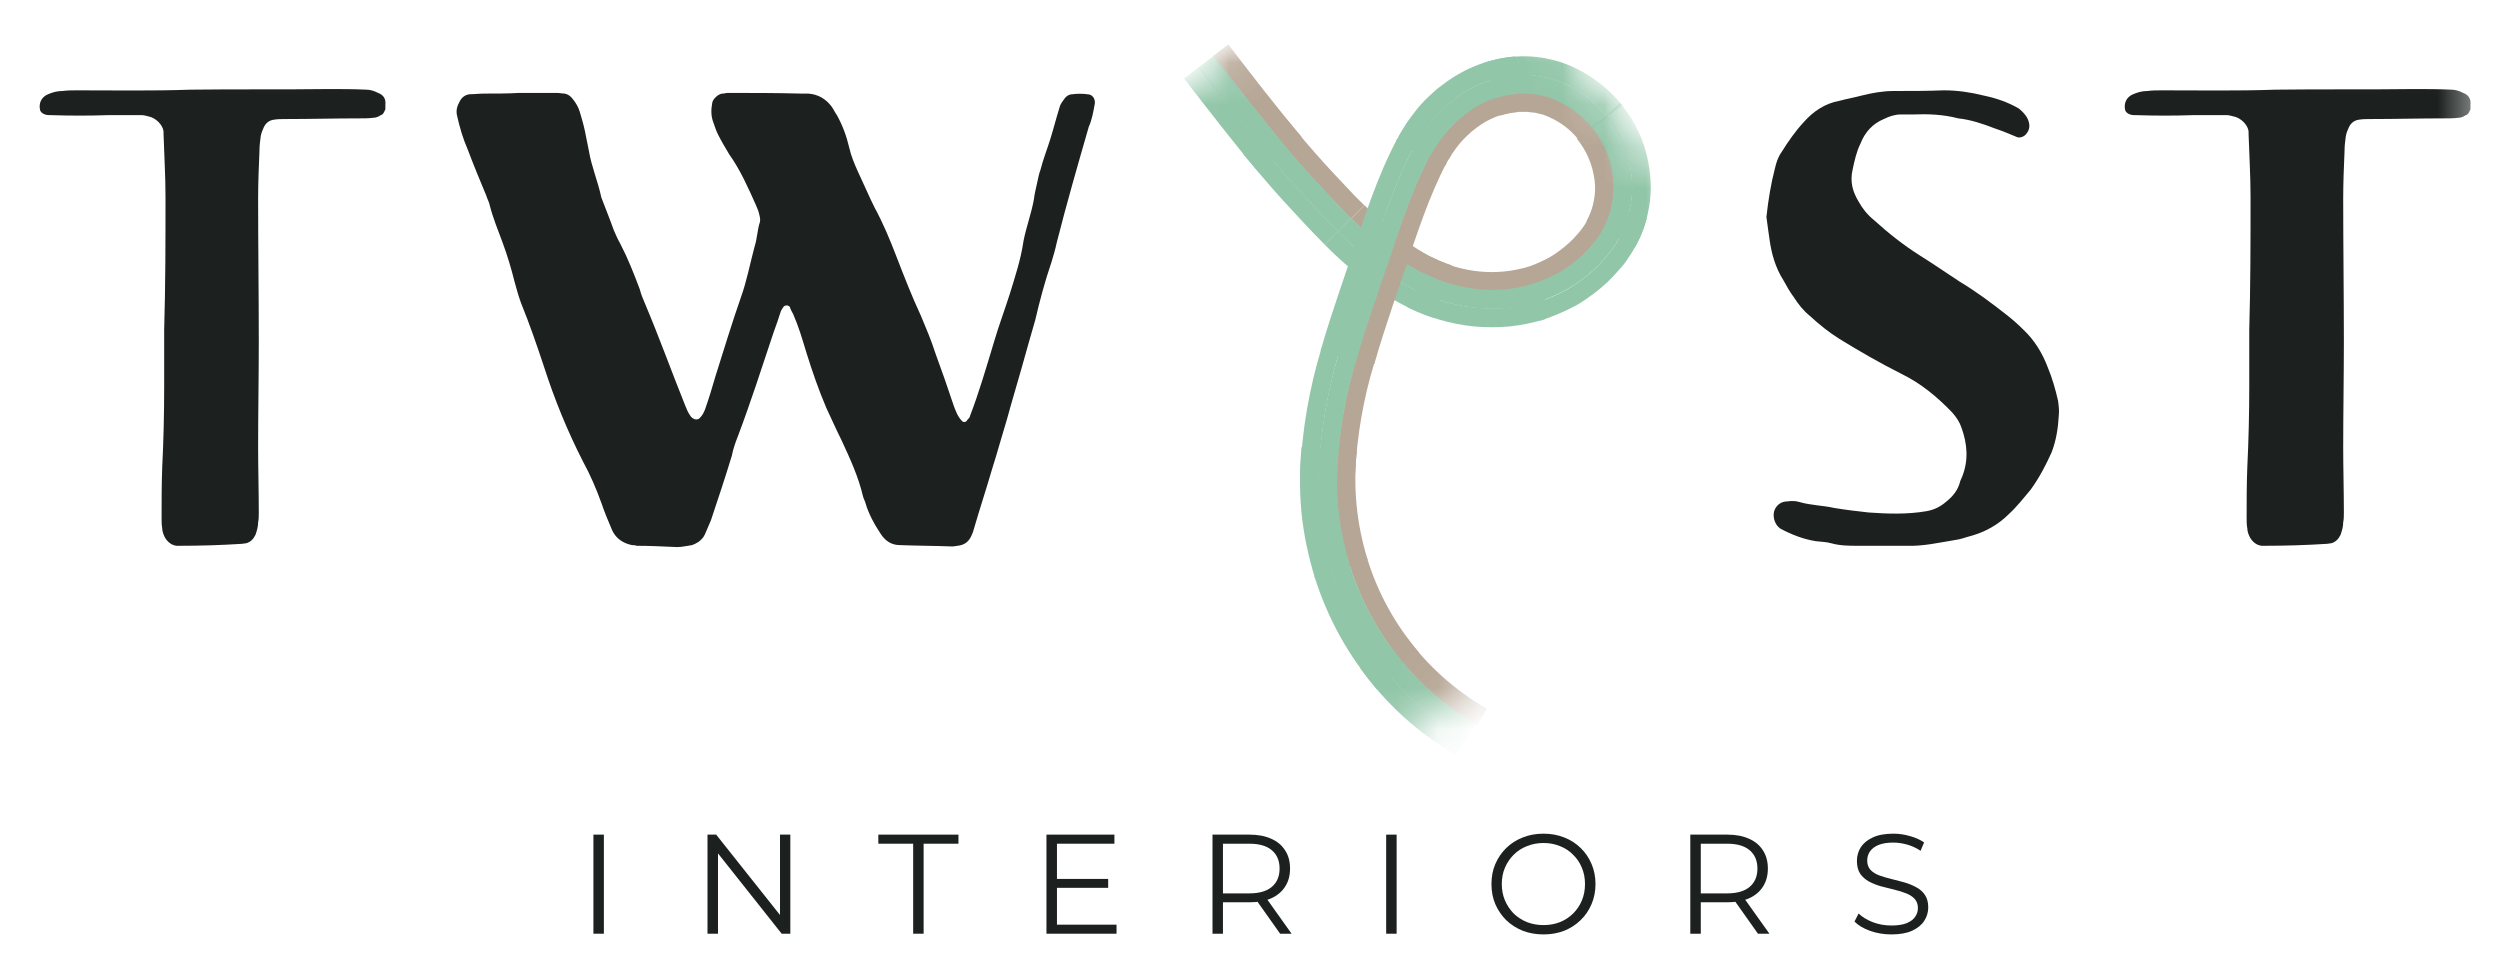
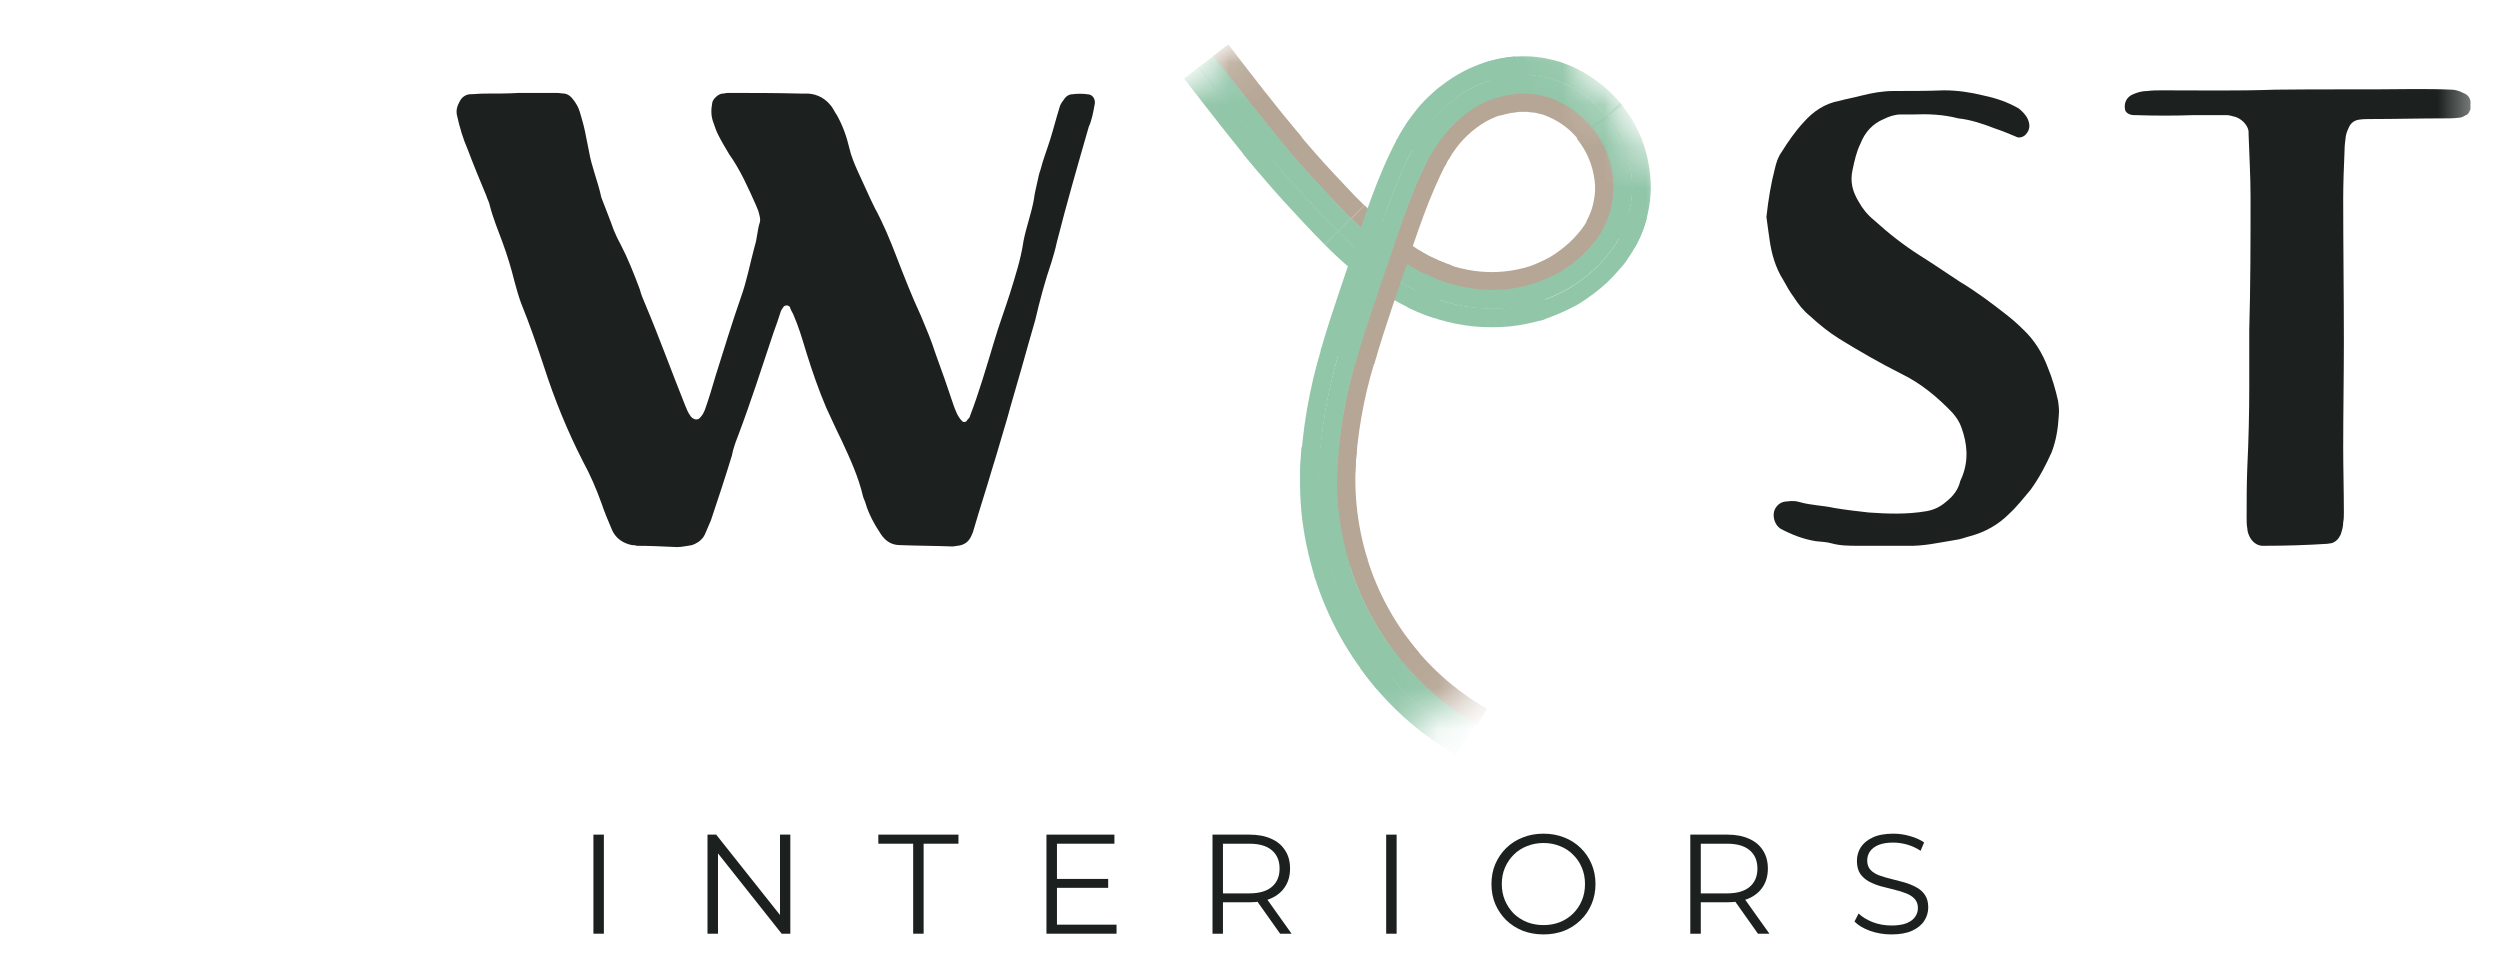
<svg xmlns="http://www.w3.org/2000/svg" width="60" height="23" viewBox="0 0 60 23" fill="none">
  <g id="TWYST 1" clip-path="url(#clip0_7531_41658)">
    <g id="Clip path group">
      <mask id="mask0_7531_41658" style="mask-type:luminance" maskUnits="userSpaceOnUse" x="0" y="0" width="60" height="23">
        <g id="clip0_7419_45321">
          <path id="Vector" d="M59.5 0H0V23H59.5V0Z" fill="white" />
        </g>
      </mask>
      <g mask="url(#mask0_7531_41658)">
        <g id="Group">
-           <path id="Vector_2" d="M3.94 7.916C3.972 6.851 3.972 5.786 3.972 4.721C3.972 4.22 3.94 3.718 3.925 3.217C3.925 3.202 3.925 3.17 3.925 3.155C3.909 2.998 3.737 2.826 3.564 2.794C3.502 2.779 3.455 2.763 3.392 2.763C3.126 2.763 2.86 2.763 2.609 2.763C2.139 2.779 1.685 2.779 1.215 2.763C1.153 2.763 1.106 2.763 1.043 2.732C1.012 2.716 0.98 2.685 0.965 2.654C0.918 2.481 0.996 2.325 1.153 2.262C1.262 2.215 1.372 2.184 1.497 2.184C1.622 2.168 1.732 2.168 1.857 2.168C2.766 2.168 3.674 2.184 4.567 2.152C5.679 2.137 6.775 2.152 7.887 2.137C8.184 2.137 8.482 2.137 8.795 2.152C8.889 2.152 8.983 2.184 9.077 2.231C9.202 2.278 9.265 2.372 9.249 2.513C9.249 2.544 9.249 2.591 9.249 2.622C9.218 2.685 9.202 2.747 9.14 2.763C9.093 2.794 9.03 2.826 8.967 2.826C8.858 2.841 8.732 2.841 8.607 2.841C8.028 2.841 7.448 2.857 6.869 2.857C6.759 2.857 6.665 2.857 6.571 2.873C6.462 2.888 6.383 2.951 6.336 3.045C6.305 3.108 6.274 3.186 6.258 3.264C6.242 3.39 6.227 3.499 6.227 3.624C6.211 4 6.195 4.392 6.195 4.768C6.195 5.911 6.211 7.054 6.211 8.197C6.211 9.043 6.195 9.889 6.195 10.734C6.195 11.251 6.211 11.784 6.211 12.3C6.211 12.379 6.211 12.457 6.195 12.535C6.195 12.645 6.164 12.739 6.133 12.833C6.086 12.927 6.023 13.005 5.914 13.037C5.882 13.037 5.835 13.052 5.804 13.052C5.303 13.084 4.802 13.099 4.3 13.099C4.285 13.099 4.253 13.099 4.238 13.099C4.113 13.084 4.019 13.005 3.956 12.896C3.925 12.833 3.893 12.755 3.893 12.676C3.878 12.598 3.878 12.504 3.878 12.426C3.878 12.034 3.878 11.627 3.893 11.22C3.925 10.578 3.94 9.936 3.94 9.294C3.94 8.839 3.94 8.37 3.94 7.916Z" fill="#1C2120" />
          <path id="Vector_3" d="M12.458 2.23C12.771 2.23 13.069 2.23 13.366 2.23C13.429 2.23 13.492 2.246 13.554 2.246C13.633 2.262 13.695 2.309 13.742 2.371C13.82 2.465 13.883 2.575 13.915 2.685C13.961 2.841 14.008 2.998 14.04 3.154C14.071 3.311 14.102 3.468 14.134 3.624C14.196 4 14.353 4.36 14.431 4.736C14.525 4.987 14.635 5.253 14.729 5.519C14.776 5.629 14.823 5.738 14.886 5.848C15.073 6.208 15.214 6.568 15.355 6.944C15.387 7.07 15.434 7.179 15.481 7.289C15.825 8.103 16.123 8.933 16.451 9.748C16.483 9.826 16.514 9.904 16.561 9.967C16.577 9.998 16.608 10.03 16.64 10.045C16.671 10.076 16.765 10.076 16.796 10.03C16.859 9.967 16.89 9.904 16.921 9.826C17.015 9.56 17.094 9.293 17.172 9.027C17.375 8.385 17.564 7.759 17.783 7.132C17.924 6.741 18.002 6.318 18.112 5.911C18.174 5.723 18.174 5.519 18.237 5.331C18.253 5.269 18.237 5.206 18.221 5.143C18.206 5.065 18.174 5.002 18.143 4.924C17.955 4.501 17.767 4.078 17.501 3.703C17.407 3.546 17.313 3.389 17.235 3.233C17.188 3.139 17.156 3.045 17.125 2.951C17.062 2.794 17.062 2.638 17.094 2.465C17.109 2.371 17.25 2.246 17.344 2.246C17.391 2.246 17.422 2.23 17.47 2.23C18.049 2.23 18.628 2.23 19.224 2.246C19.27 2.246 19.333 2.246 19.396 2.246C19.631 2.262 19.819 2.371 19.96 2.559C20.006 2.622 20.038 2.7 20.085 2.763C20.226 3.014 20.32 3.28 20.382 3.546C20.429 3.75 20.508 3.937 20.586 4.11C20.727 4.407 20.852 4.705 20.993 4.987C21.197 5.363 21.353 5.738 21.51 6.146C21.698 6.631 21.886 7.117 22.105 7.586C22.23 7.884 22.356 8.182 22.45 8.479C22.606 8.902 22.747 9.309 22.888 9.732C22.935 9.857 22.982 9.998 23.092 10.108C23.123 10.139 23.186 10.139 23.217 10.076C23.248 10.045 23.28 10.014 23.28 9.983C23.389 9.701 23.483 9.419 23.577 9.121C23.671 8.824 23.765 8.51 23.859 8.197C23.969 7.821 24.11 7.445 24.235 7.054C24.36 6.647 24.501 6.224 24.564 5.785C24.627 5.457 24.752 5.128 24.814 4.783C24.83 4.627 24.877 4.47 24.908 4.313C24.924 4.235 24.94 4.157 24.971 4.078C25.034 3.828 25.128 3.593 25.206 3.342C25.284 3.092 25.347 2.841 25.425 2.591C25.441 2.512 25.488 2.45 25.535 2.387C25.582 2.309 25.66 2.262 25.738 2.262C25.864 2.246 25.973 2.246 26.099 2.262C26.224 2.262 26.302 2.387 26.271 2.512C26.239 2.685 26.208 2.873 26.13 3.045C25.864 3.969 25.597 4.893 25.363 5.817C25.331 5.973 25.284 6.13 25.237 6.287C25.081 6.741 24.955 7.211 24.846 7.68C24.736 8.056 24.627 8.448 24.517 8.839C24.407 9.231 24.282 9.638 24.172 10.045C24.047 10.452 23.937 10.86 23.812 11.251C23.671 11.736 23.515 12.206 23.374 12.692C23.358 12.755 23.342 12.802 23.311 12.864C23.248 13.005 23.139 13.083 22.982 13.099C22.951 13.099 22.904 13.115 22.857 13.115C22.434 13.099 22.027 13.099 21.604 13.083C21.4 13.083 21.259 12.989 21.15 12.833C20.993 12.598 20.852 12.347 20.774 12.081C20.758 12.018 20.727 11.971 20.711 11.909C20.602 11.439 20.398 11.001 20.195 10.562C20.069 10.311 19.96 10.061 19.834 9.795C19.646 9.356 19.49 8.902 19.349 8.448C19.255 8.135 19.161 7.821 19.036 7.539C19.004 7.477 18.973 7.43 18.957 7.367C18.926 7.336 18.895 7.32 18.848 7.336C18.832 7.336 18.816 7.352 18.801 7.367C18.785 7.399 18.754 7.43 18.738 7.477C18.691 7.633 18.628 7.806 18.566 7.978C18.284 8.824 18.018 9.654 17.704 10.484C17.642 10.64 17.595 10.781 17.564 10.938C17.407 11.455 17.235 11.971 17.062 12.488C17.015 12.598 16.968 12.707 16.921 12.817C16.89 12.895 16.827 12.958 16.765 13.005C16.718 13.036 16.655 13.068 16.608 13.083C16.483 13.099 16.373 13.13 16.248 13.13C15.919 13.115 15.606 13.099 15.277 13.099C15.246 13.083 15.199 13.083 15.167 13.083C14.948 13.036 14.791 12.927 14.697 12.739C14.604 12.52 14.51 12.3 14.431 12.065C14.306 11.721 14.165 11.392 13.993 11.079C13.617 10.343 13.304 9.575 13.053 8.792C12.881 8.276 12.709 7.774 12.505 7.273C12.442 7.101 12.395 6.929 12.348 6.756C12.27 6.443 12.176 6.13 12.066 5.832C11.957 5.535 11.832 5.237 11.753 4.924C11.738 4.846 11.691 4.768 11.675 4.705C11.518 4.329 11.362 3.953 11.221 3.577C11.111 3.327 11.033 3.06 10.97 2.779C10.939 2.653 10.97 2.544 11.033 2.434C11.08 2.34 11.158 2.277 11.268 2.262C11.377 2.262 11.503 2.246 11.628 2.246C11.91 2.246 12.192 2.246 12.458 2.23Z" fill="#1C2120" />
          <path id="Vector_4" d="M42.394 5.206C42.441 4.783 42.503 4.407 42.597 4.047C42.629 3.906 42.675 3.765 42.754 3.656C42.91 3.405 43.083 3.155 43.286 2.935C43.521 2.669 43.803 2.481 44.148 2.419C44.32 2.372 44.508 2.34 44.68 2.293C44.931 2.231 45.181 2.184 45.447 2.184C45.855 2.184 46.246 2.184 46.653 2.168C46.982 2.168 47.295 2.215 47.609 2.293C47.906 2.356 48.188 2.45 48.454 2.606C48.548 2.685 48.627 2.763 48.673 2.873C48.721 2.998 48.721 3.108 48.627 3.217C48.58 3.28 48.486 3.311 48.423 3.296C48.235 3.217 48.047 3.139 47.859 3.076C47.577 2.967 47.295 2.873 46.998 2.841C46.638 2.747 46.277 2.732 45.917 2.747C45.823 2.747 45.714 2.747 45.62 2.747C45.479 2.747 45.338 2.794 45.212 2.857C44.946 2.967 44.758 3.17 44.649 3.452C44.555 3.64 44.508 3.859 44.461 4.079C44.398 4.36 44.461 4.595 44.602 4.83C44.696 5.003 44.821 5.159 44.978 5.284C45.322 5.598 45.682 5.88 46.074 6.13C46.403 6.334 46.716 6.553 47.029 6.757C47.421 6.991 47.797 7.273 48.157 7.555C48.298 7.665 48.439 7.79 48.564 7.915C48.83 8.166 49.018 8.479 49.143 8.808C49.253 9.074 49.331 9.341 49.394 9.622C49.41 9.748 49.425 9.857 49.41 9.983C49.394 10.28 49.347 10.578 49.237 10.86C49.096 11.173 48.94 11.47 48.736 11.752C48.564 11.956 48.407 12.159 48.219 12.332C47.953 12.598 47.64 12.77 47.295 12.864C47.17 12.896 47.06 12.943 46.935 12.958C46.544 13.021 46.152 13.115 45.745 13.099C45.369 13.099 44.978 13.099 44.602 13.099C44.383 13.099 44.163 13.099 43.944 13.037C43.834 13.005 43.709 13.005 43.584 12.989C43.286 12.943 43.004 12.833 42.738 12.692C42.566 12.582 42.535 12.348 42.597 12.222C42.66 12.097 42.769 12.034 42.895 12.034C42.989 12.019 43.098 12.019 43.192 12.05C43.459 12.128 43.74 12.128 44.022 12.191C44.304 12.238 44.57 12.269 44.852 12.3C45.306 12.332 45.776 12.348 46.23 12.269C46.418 12.238 46.575 12.159 46.716 12.034C46.873 11.909 46.998 11.752 47.045 11.549C47.06 11.517 47.076 11.47 47.092 11.439C47.248 11.048 47.217 10.656 47.076 10.265C47.029 10.124 46.951 10.014 46.857 9.904C46.497 9.529 46.105 9.2 45.62 8.965C45.119 8.714 44.633 8.432 44.148 8.135C43.897 7.978 43.662 7.79 43.443 7.587C43.286 7.461 43.161 7.305 43.051 7.132C42.957 7.007 42.879 6.866 42.801 6.725C42.613 6.428 42.519 6.099 42.472 5.77C42.441 5.582 42.425 5.41 42.394 5.206Z" fill="#1C2120" />
          <path id="Vector_5" d="M53.982 7.916C54.013 6.851 54.013 5.786 54.013 4.721C54.013 4.22 53.982 3.718 53.966 3.217C53.966 3.202 53.966 3.17 53.966 3.155C53.951 2.998 53.778 2.826 53.606 2.794C53.544 2.779 53.497 2.763 53.434 2.763C53.168 2.763 52.901 2.763 52.651 2.763C52.181 2.779 51.727 2.779 51.257 2.763C51.194 2.763 51.147 2.763 51.085 2.732C51.053 2.716 51.022 2.685 51.007 2.654C50.96 2.481 51.038 2.325 51.194 2.262C51.304 2.215 51.414 2.184 51.539 2.184C51.664 2.168 51.774 2.168 51.899 2.168C52.807 2.168 53.716 2.184 54.608 2.152C55.72 2.137 56.817 2.152 57.929 2.137C58.226 2.137 58.524 2.137 58.837 2.152C58.931 2.152 59.025 2.184 59.119 2.231C59.244 2.278 59.307 2.372 59.291 2.513C59.291 2.544 59.291 2.591 59.291 2.622C59.26 2.685 59.244 2.747 59.181 2.763C59.134 2.794 59.072 2.826 59.009 2.826C58.9 2.841 58.774 2.841 58.649 2.841C58.07 2.841 57.49 2.857 56.911 2.857C56.801 2.857 56.707 2.857 56.613 2.873C56.503 2.888 56.425 2.951 56.378 3.045C56.347 3.108 56.315 3.186 56.3 3.264C56.284 3.39 56.269 3.499 56.269 3.624C56.253 4 56.237 4.392 56.237 4.768C56.237 5.911 56.253 7.054 56.253 8.197C56.253 9.043 56.237 9.889 56.237 10.734C56.237 11.251 56.253 11.784 56.253 12.3C56.253 12.379 56.253 12.457 56.237 12.535C56.237 12.645 56.206 12.739 56.175 12.833C56.128 12.927 56.065 13.005 55.955 13.037C55.924 13.037 55.877 13.052 55.846 13.052C55.345 13.084 54.843 13.099 54.342 13.099C54.327 13.099 54.295 13.099 54.28 13.099C54.154 13.084 54.06 13.005 53.998 12.896C53.966 12.833 53.935 12.755 53.935 12.676C53.919 12.598 53.919 12.504 53.919 12.426C53.919 12.034 53.919 11.627 53.935 11.22C53.966 10.578 53.982 9.936 53.982 9.294C53.982 8.839 53.982 8.37 53.982 7.916Z" fill="#1C2120" />
          <g id="Mask group">
            <mask id="mask1_7531_41658" style="mask-type:luminance" maskUnits="userSpaceOnUse" x="22" y="-3" width="23" height="22">
              <g id="Group_2">
                <path id="Vector_6" d="M34.684 -3L22.5 6.402L32.131 18.883L44.315 9.481L34.684 -3Z" fill="white" />
              </g>
            </mask>
            <g mask="url(#mask1_7531_41658)">
              <g id="Group_3">
                <g id="Mask group_2">
                  <mask id="mask2_7531_41658" style="mask-type:luminance" maskUnits="userSpaceOnUse" x="22" y="-3" width="31" height="34">
                    <g id="Group_4">
                      <path id="Vector_7" d="M34.688 -3L22.207 6.631L40.323 30.109L52.804 20.478L34.688 -3Z" fill="white" />
                    </g>
                  </mask>
                  <g mask="url(#mask2_7531_41658)">
                    <g id="Group_5">
                      <path id="Vector_8" d="M30.893 3.581C30.283 2.856 29.703 2.101 29.118 1.341L29.478 1.066C30.063 1.826 30.638 2.576 31.243 3.291L30.893 3.581Z" fill="#B6A695" />
                    </g>
                  </g>
                </g>
                <g id="Mask group_3">
                  <mask id="mask3_7531_41658" style="mask-type:luminance" maskUnits="userSpaceOnUse" x="22" y="-3" width="31" height="34">
                    <g id="Group_6">
                      <path id="Vector_9" d="M34.688 -3L22.207 6.631L40.323 30.109L52.804 20.478L34.688 -3Z" fill="white" />
                    </g>
                  </mask>
                  <g mask="url(#mask3_7531_41658)">
                    <g id="Group_7">
                      <path id="Vector_10" d="M32.423 5.248C32.093 4.913 31.763 4.563 31.443 4.213C31.123 3.863 30.818 3.498 30.518 3.133L30.868 2.848C31.163 3.213 31.468 3.568 31.778 3.913L32.013 4.168L32.258 4.428C32.418 4.603 32.578 4.768 32.743 4.928L32.423 5.248Z" fill="#B6A695" />
                    </g>
                  </g>
                </g>
                <g id="Mask group_4">
                  <mask id="mask4_7531_41658" style="mask-type:luminance" maskUnits="userSpaceOnUse" x="22" y="-3" width="31" height="34">
                    <g id="Group_8">
                      <path id="Vector_11" d="M34.688 -3L22.207 6.631L40.323 30.109L52.804 20.478L34.688 -3Z" fill="white" />
                    </g>
                  </mask>
                  <g mask="url(#mask4_7531_41658)">
                    <g id="Group_9">
                      <path id="Vector_12" d="M30.218 4.15C29.588 3.405 29.003 2.64 28.418 1.885L28.778 1.605C29.363 2.36 29.943 3.12 30.568 3.855L30.218 4.15Z" fill="#92C6A9" />
                    </g>
                  </g>
                </g>
                <g id="Mask group_5">
                  <mask id="mask5_7531_41658" style="mask-type:luminance" maskUnits="userSpaceOnUse" x="22" y="-3" width="31" height="34">
                    <g id="Group_10">
                      <path id="Vector_13" d="M34.688 -3L22.207 6.631L40.323 30.109L52.804 20.478L34.688 -3Z" fill="white" />
                    </g>
                  </mask>
                  <g mask="url(#mask5_7531_41658)">
                    <g id="Group_11">
                      <path id="Vector_14" d="M31.793 5.871C31.618 5.696 31.448 5.516 31.283 5.341L31.038 5.076L30.788 4.806C30.458 4.441 30.143 4.066 29.833 3.691L30.183 3.406C30.488 3.776 30.798 4.146 31.123 4.501C31.448 4.856 31.773 5.206 32.118 5.551L31.793 5.871Z" fill="#92C6A9" />
                    </g>
                  </g>
                </g>
                <g id="Mask group_6">
                  <mask id="mask6_7531_41658" style="mask-type:luminance" maskUnits="userSpaceOnUse" x="22" y="-3" width="31" height="34">
                    <g id="Group_12">
                      <path id="Vector_15" d="M34.688 -3L22.207 6.631L40.323 30.109L52.804 20.478L34.688 -3Z" fill="white" />
                    </g>
                  </mask>
                  <g mask="url(#mask6_7531_41658)">
                    <g id="Group_13">
                      <path id="Vector_16" d="M30.558 3.865C29.938 3.13 29.353 2.37 28.768 1.615L29.128 1.34C29.713 2.095 30.293 2.85 30.903 3.575L30.558 3.865Z" fill="#92C6A9" />
                    </g>
                  </g>
                </g>
                <g id="Mask group_7">
                  <mask id="mask7_7531_41658" style="mask-type:luminance" maskUnits="userSpaceOnUse" x="22" y="-3" width="31" height="34">
                    <g id="Group_14">
                      <path id="Vector_17" d="M34.688 -3L22.207 6.631L40.323 30.109L52.804 20.478L34.688 -3Z" fill="white" />
                    </g>
                  </mask>
                  <g mask="url(#mask7_7531_41658)">
                    <g id="Group_15">
                      <path id="Vector_18" d="M32.113 5.555C31.773 5.21 31.448 4.865 31.118 4.505C30.793 4.15 30.483 3.78 30.178 3.41L30.528 3.125C30.828 3.495 31.133 3.855 31.453 4.205C31.773 4.555 32.098 4.905 32.428 5.24L32.113 5.555Z" fill="#92C6A9" />
                    </g>
                  </g>
                </g>
                <g id="Mask group_8">
                  <mask id="mask8_7531_41658" style="mask-type:luminance" maskUnits="userSpaceOnUse" x="22" y="-3" width="31" height="34">
                    <g id="Group_16">
                      <path id="Vector_19" d="M34.688 -3L22.207 6.631L40.323 30.109L52.804 20.478L34.688 -3Z" fill="white" />
                    </g>
                  </mask>
                  <g mask="url(#mask8_7531_41658)">
                    <g id="Group_17">
                      <path id="Vector_20" d="M34.693 6.796C33.823 6.516 33.088 5.911 32.428 5.246L32.748 4.926C33.393 5.571 34.073 6.121 34.838 6.366L34.693 6.796Z" fill="#B6A695" />
                    </g>
                  </g>
                </g>
                <g id="Mask group_9">
                  <mask id="mask9_7531_41658" style="mask-type:luminance" maskUnits="userSpaceOnUse" x="22" y="-3" width="31" height="34">
                    <g id="Group_18">
                      <path id="Vector_21" d="M34.688 -3L22.207 6.631L40.323 30.109L52.804 20.478L34.688 -3Z" fill="white" />
                    </g>
                  </mask>
                  <g mask="url(#mask9_7531_41658)">
                    <g id="Group_19">
                      <path id="Vector_22" d="M36.818 6.825C36.603 6.895 36.378 6.94 36.153 6.965C35.928 6.985 35.698 6.985 35.473 6.965C35.013 6.915 34.583 6.79 34.168 6.585L34.373 6.18C34.728 6.365 35.103 6.475 35.503 6.515C35.903 6.555 36.298 6.515 36.683 6.4L36.818 6.825Z" fill="#B6A695" />
                    </g>
                  </g>
                </g>
                <g id="Mask group_10">
                  <mask id="mask10_7531_41658" style="mask-type:luminance" maskUnits="userSpaceOnUse" x="22" y="-3" width="31" height="34">
                    <g id="Group_20">
                      <path id="Vector_23" d="M34.688 -3L22.207 6.631L40.323 30.109L52.804 20.478L34.688 -3Z" fill="white" />
                    </g>
                  </mask>
                  <g mask="url(#mask10_7531_41658)">
                    <g id="Group_21">
                      <path id="Vector_24" d="M34.403 7.626C34.138 7.541 33.888 7.431 33.643 7.301C33.403 7.176 33.178 7.031 32.958 6.876C32.543 6.571 32.153 6.236 31.793 5.871L32.113 5.551C32.458 5.901 32.823 6.221 33.223 6.511C33.423 6.656 33.638 6.786 33.858 6.906C34.083 7.021 34.313 7.121 34.553 7.201L34.403 7.626Z" fill="#92C6A9" />
                    </g>
                  </g>
                </g>
                <g id="Mask group_11">
                  <mask id="mask11_7531_41658" style="mask-type:luminance" maskUnits="userSpaceOnUse" x="22" y="-3" width="31" height="34">
                    <g id="Group_22">
                      <path id="Vector_25" d="M34.688 -3L22.207 6.631L40.323 30.109L52.804 20.478L34.688 -3Z" fill="white" />
                    </g>
                  </mask>
                  <g mask="url(#mask11_7531_41658)">
                    <g id="Group_23">
                      <path id="Vector_26" d="M37.078 7.66C36.803 7.745 36.518 7.805 36.228 7.835C35.943 7.86 35.658 7.86 35.373 7.835C34.808 7.775 34.278 7.62 33.773 7.37L33.978 6.965C34.433 7.195 34.918 7.335 35.428 7.385C35.683 7.41 35.938 7.41 36.193 7.385C36.498 7.335 36.793 7.255 37.083 7.155L37.078 7.66Z" fill="#92C6A9" />
                    </g>
                  </g>
                </g>
                <g id="Mask group_12">
                  <mask id="mask12_7531_41658" style="mask-type:luminance" maskUnits="userSpaceOnUse" x="22" y="-3" width="31" height="34">
                    <g id="Group_24">
                      <path id="Vector_27" d="M34.688 -3L22.207 6.631L40.323 30.109L52.804 20.478L34.688 -3Z" fill="white" />
                    </g>
                  </mask>
                  <g mask="url(#mask12_7531_41658)">
                    <g id="Group_25">
                      <path id="Vector_28" d="M34.548 7.204C34.308 7.124 34.078 7.024 33.853 6.909C33.633 6.789 33.423 6.659 33.218 6.514C32.823 6.224 32.453 5.904 32.108 5.554L32.428 5.234C33.093 5.894 33.823 6.499 34.693 6.779L34.548 7.204Z" fill="#92C6A9" />
                    </g>
                  </g>
                </g>
                <g id="Mask group_13">
                  <mask id="mask13_7531_41658" style="mask-type:luminance" maskUnits="userSpaceOnUse" x="22" y="-3" width="31" height="34">
                    <g id="Group_26">
                      <path id="Vector_29" d="M34.688 -3L22.207 6.631L40.323 30.109L52.804 20.478L34.688 -3Z" fill="white" />
                    </g>
                  </mask>
                  <g mask="url(#mask13_7531_41658)">
                    <g id="Group_27">
                      <path id="Vector_30" d="M36.949 7.237C36.703 7.312 36.449 7.367 36.194 7.393C35.938 7.418 35.684 7.418 35.428 7.393C34.919 7.338 34.434 7.197 33.978 6.968L34.184 6.562C34.593 6.768 35.023 6.893 35.483 6.942C35.709 6.963 35.934 6.963 36.158 6.942C36.383 6.918 36.603 6.872 36.819 6.808L36.949 7.237Z" fill="#92C6A9" />
                    </g>
                  </g>
                </g>
                <g id="Mask group_14">
                  <mask id="mask14_7531_41658" style="mask-type:luminance" maskUnits="userSpaceOnUse" x="22" y="-3" width="31" height="34">
                    <g id="Group_28">
                      <path id="Vector_31" d="M34.688 -3L22.207 6.631L40.323 30.109L52.804 20.478L34.688 -3Z" fill="white" />
                    </g>
                  </mask>
                  <g mask="url(#mask14_7531_41658)">
                    <g id="Group_29">
                      <path id="Vector_32" d="M38.673 5.03C38.618 5.24 38.528 5.44 38.413 5.63C38.288 5.815 38.143 5.99 37.978 6.145C37.813 6.3 37.633 6.435 37.438 6.55C37.223 6.675 37.003 6.785 36.768 6.87L36.643 6.415C36.838 6.35 37.028 6.265 37.208 6.165C37.373 6.065 37.523 5.95 37.668 5.82C37.738 5.755 37.803 5.685 37.868 5.61C37.898 5.575 37.933 5.535 37.958 5.5L38.033 5.395C38.123 5.25 38.193 5.095 38.238 4.93L38.673 5.03Z" fill="#B6A695" />
                    </g>
                  </g>
                </g>
                <g id="Mask group_15">
                  <mask id="mask15_7531_41658" style="mask-type:luminance" maskUnits="userSpaceOnUse" x="22" y="-3" width="31" height="34">
                    <g id="Group_30">
                      <path id="Vector_33" d="M34.688 -3L22.207 6.631L40.323 30.109L52.804 20.478L34.688 -3Z" fill="white" />
                    </g>
                  </mask>
                  <g mask="url(#mask15_7531_41658)">
                    <g id="Group_31">
                      <path id="Vector_34" d="M38.229 3.062C38.509 3.413 38.679 3.813 38.724 4.263C38.749 4.483 38.739 4.698 38.694 4.918C38.654 5.133 38.579 5.338 38.469 5.527L38.074 5.313C38.159 5.163 38.219 5.003 38.249 4.832C38.284 4.662 38.294 4.487 38.269 4.317C38.219 3.947 38.079 3.618 37.844 3.328L38.229 3.062Z" fill="#B6A695" />
                    </g>
                  </g>
                </g>
                <g id="Mask group_16">
                  <mask id="mask16_7531_41658" style="mask-type:luminance" maskUnits="userSpaceOnUse" x="22" y="-3" width="31" height="34">
                    <g id="Group_32">
-                       <path id="Vector_35" d="M34.688 -3L22.207 6.631L40.323 30.109L52.804 20.478L34.688 -3Z" fill="white" />
+                       <path id="Vector_35" d="M34.688 -3L22.207 6.631L52.804 20.478L34.688 -3Z" fill="white" />
                    </g>
                  </mask>
                  <g mask="url(#mask16_7531_41658)">
                    <g id="Group_33">
                      <path id="Vector_36" d="M39.523 5.232C39.443 5.537 39.318 5.822 39.148 6.087L39.018 6.282C38.973 6.347 38.928 6.397 38.878 6.452C38.783 6.562 38.683 6.672 38.578 6.772C38.363 6.972 38.128 7.147 37.878 7.302C37.588 7.462 37.283 7.592 36.968 7.697L36.948 7.237C37.193 7.157 37.428 7.052 37.653 6.922C37.873 6.787 38.083 6.632 38.273 6.457C38.463 6.277 38.628 6.077 38.773 5.862C38.918 5.637 39.023 5.397 39.088 5.137L39.523 5.232Z" fill="#92C6A9" />
                    </g>
                  </g>
                </g>
                <g id="Mask group_17">
                  <mask id="mask17_7531_41658" style="mask-type:luminance" maskUnits="userSpaceOnUse" x="22" y="-3" width="31" height="34">
                    <g id="Group_34">
                      <path id="Vector_37" d="M34.688 -3L22.207 6.631L40.323 30.109L52.804 20.478L34.688 -3Z" fill="white" />
                    </g>
                  </mask>
                  <g mask="url(#mask17_7531_41658)">
                    <g id="Group_35">
                      <path id="Vector_38" d="M38.878 2.465C39.288 2.955 39.528 3.515 39.598 4.155C39.633 4.46 39.623 4.765 39.558 5.07C39.498 5.38 39.393 5.67 39.233 5.945L38.843 5.73C38.978 5.5 39.068 5.25 39.118 4.99C39.173 4.73 39.183 4.47 39.153 4.21C39.088 3.675 38.888 3.195 38.548 2.78L38.878 2.465Z" fill="#92C6A9" />
                    </g>
                  </g>
                </g>
                <g id="Mask group_18">
                  <mask id="mask18_7531_41658" style="mask-type:luminance" maskUnits="userSpaceOnUse" x="22" y="-3" width="31" height="34">
                    <g id="Group_36">
                      <path id="Vector_39" d="M34.688 -3L22.207 6.631L40.323 30.109L52.804 20.478L34.688 -3Z" fill="white" />
                    </g>
                  </mask>
                  <g mask="url(#mask18_7531_41658)">
                    <g id="Group_37">
                      <path id="Vector_40" d="M39.093 5.13C39.023 5.39 38.918 5.63 38.778 5.855C38.633 6.075 38.468 6.27 38.278 6.45C38.088 6.625 37.878 6.785 37.658 6.915C37.433 7.045 37.198 7.15 36.953 7.23L36.733 6.83C36.978 6.75 37.213 6.65 37.438 6.53C37.633 6.415 37.808 6.28 37.978 6.125C38.143 5.97 38.283 5.8 38.408 5.615C38.523 5.43 38.613 5.23 38.668 5.02L39.093 5.13Z" fill="#92C6A9" />
                    </g>
                  </g>
                </g>
                <g id="Mask group_19">
                  <mask id="mask19_7531_41658" style="mask-type:luminance" maskUnits="userSpaceOnUse" x="22" y="-3" width="31" height="34">
                    <g id="Group_38">
                      <path id="Vector_41" d="M34.688 -3L22.207 6.631L40.323 30.109L52.804 20.478L34.688 -3Z" fill="white" />
                    </g>
                  </mask>
                  <g mask="url(#mask19_7531_41658)">
                    <g id="Group_39">
                      <path id="Vector_42" d="M38.568 2.785C38.903 3.2 39.098 3.675 39.158 4.205C39.188 4.465 39.178 4.73 39.123 4.99C39.073 5.25 38.983 5.5 38.848 5.73L38.458 5.515C38.568 5.325 38.643 5.12 38.683 4.905C38.728 4.69 38.738 4.475 38.713 4.255C38.653 3.795 38.473 3.38 38.183 3.02L38.568 2.785Z" fill="#92C6A9" />
                    </g>
                  </g>
                </g>
                <g id="Mask group_20">
                  <mask id="mask20_7531_41658" style="mask-type:luminance" maskUnits="userSpaceOnUse" x="22" y="-3" width="31" height="34">
                    <g id="Group_40">
                      <path id="Vector_43" d="M34.688 -3L22.207 6.631L40.323 30.109L52.804 20.478L34.688 -3Z" fill="white" />
                    </g>
                  </mask>
                  <g mask="url(#mask20_7531_41658)">
                    <g id="Group_41">
                      <path id="Vector_44" d="M35.878 2.34C36.308 2.195 36.738 2.19 37.168 2.32C37.378 2.39 37.568 2.49 37.748 2.615C37.933 2.745 38.098 2.895 38.243 3.07L37.878 3.345C37.653 3.065 37.368 2.87 37.028 2.75L36.903 2.72L36.843 2.705L36.778 2.7L36.653 2.685H36.523H36.458L36.393 2.695L36.263 2.71L36.133 2.74C36.088 2.75 36.048 2.76 36.008 2.775L35.878 2.34Z" fill="#B6A695" />
                    </g>
                  </g>
                </g>
                <g id="Mask group_21">
                  <mask id="mask21_7531_41658" style="mask-type:luminance" maskUnits="userSpaceOnUse" x="22" y="-3" width="31" height="34">
                    <g id="Group_42">
                      <path id="Vector_45" d="M34.688 -3L22.207 6.631L40.323 30.109L52.804 20.478L34.688 -3Z" fill="white" />
                    </g>
                  </mask>
                  <g mask="url(#mask21_7531_41658)">
                    <g id="Group_43">
                      <path id="Vector_46" d="M34.278 3.78C34.498 3.355 34.798 2.995 35.178 2.7C35.543 2.425 35.953 2.27 36.403 2.23L36.428 2.68C36.063 2.715 35.733 2.84 35.438 3.065L35.328 3.15L35.223 3.245C35.153 3.31 35.088 3.38 35.028 3.45C34.968 3.525 34.913 3.6 34.858 3.68L34.783 3.805L34.743 3.865L34.683 3.98L34.278 3.78Z" fill="#B6A695" />
                    </g>
                  </g>
                </g>
                <g id="Mask group_22">
                  <mask id="mask22_7531_41658" style="mask-type:luminance" maskUnits="userSpaceOnUse" x="22" y="-3" width="31" height="34">
                    <g id="Group_44">
                      <path id="Vector_47" d="M34.688 -3L22.207 6.631L40.323 30.109L52.804 20.478L34.688 -3Z" fill="white" />
                    </g>
                  </mask>
                  <g mask="url(#mask22_7531_41658)">
                    <g id="Group_45">
                      <path id="Vector_48" d="M35.608 1.512C36.218 1.307 36.833 1.297 37.443 1.487C37.733 1.582 38.008 1.722 38.258 1.897C38.513 2.077 38.743 2.287 38.938 2.532L38.563 2.792C38.398 2.587 38.213 2.412 37.998 2.267C37.783 2.117 37.553 1.997 37.303 1.917C36.783 1.757 36.268 1.762 35.748 1.937L35.608 1.512Z" fill="#92C6A9" />
                    </g>
                  </g>
                </g>
                <g id="Mask group_23">
                  <mask id="mask23_7531_41658" style="mask-type:luminance" maskUnits="userSpaceOnUse" x="22" y="-3" width="31" height="34">
                    <g id="Group_46">
                      <path id="Vector_49" d="M34.688 -3L22.207 6.631L40.323 30.109L52.804 20.478L34.688 -3Z" fill="white" />
                    </g>
                  </mask>
                  <g mask="url(#mask23_7531_41658)">
                    <g id="Group_47">
                      <path id="Vector_50" d="M33.508 3.385L33.583 3.24L33.638 3.145L33.753 2.96C33.838 2.84 33.923 2.72 34.018 2.605C34.113 2.49 34.213 2.385 34.323 2.285L34.488 2.135L34.668 2C35.173 1.625 35.733 1.41 36.358 1.355L36.383 1.805C35.848 1.85 35.363 2.035 34.933 2.36C34.493 2.71 34.148 3.13 33.893 3.63L33.508 3.385Z" fill="#92C6A9" />
                    </g>
                  </g>
                </g>
                <g id="Mask group_24">
                  <mask id="mask24_7531_41658" style="mask-type:luminance" maskUnits="userSpaceOnUse" x="22" y="-3" width="31" height="34">
                    <g id="Group_48">
                      <path id="Vector_51" d="M34.688 -3L22.207 6.631L40.323 30.109L52.804 20.478L34.688 -3Z" fill="white" />
                    </g>
                  </mask>
                  <g mask="url(#mask24_7531_41658)">
                    <g id="Group_49">
                      <path id="Vector_52" d="M35.743 1.931C36.263 1.756 36.783 1.746 37.303 1.911C37.553 1.996 37.783 2.111 37.998 2.261C38.223 2.421 38.423 2.606 38.593 2.821L38.228 3.096C38.088 2.916 37.923 2.761 37.738 2.631C37.558 2.506 37.368 2.406 37.158 2.336C36.733 2.206 36.303 2.211 35.878 2.356L35.743 1.931Z" fill="#92C6A9" />
                    </g>
                  </g>
                </g>
                <g id="Mask group_25">
                  <mask id="mask25_7531_41658" style="mask-type:luminance" maskUnits="userSpaceOnUse" x="22" y="-3" width="31" height="34">
                    <g id="Group_50">
                      <path id="Vector_53" d="M34.688 -3L22.207 6.631L40.323 30.109L52.804 20.478L34.688 -3Z" fill="white" />
                    </g>
                  </mask>
                  <g mask="url(#mask25_7531_41658)">
                    <g id="Group_51">
                      <path id="Vector_54" d="M33.888 3.611C34.143 3.116 34.488 2.701 34.928 2.356C35.363 2.031 35.848 1.846 36.383 1.801L36.408 2.251C35.958 2.291 35.553 2.446 35.193 2.721C34.808 3.026 34.503 3.396 34.278 3.836L33.888 3.611Z" fill="#92C6A9" />
                    </g>
                  </g>
                </g>
                <g id="Mask group_26">
                  <mask id="mask26_7531_41658" style="mask-type:luminance" maskUnits="userSpaceOnUse" x="22" y="-3" width="31" height="34">
                    <g id="Group_52">
                      <path id="Vector_55" d="M34.688 -3L22.207 6.631L40.323 30.109L52.804 20.478L34.688 -3Z" fill="white" />
                    </g>
                  </mask>
                  <g mask="url(#mask26_7531_41658)">
                    <g id="Group_53">
                      <path id="Vector_56" d="M33.273 6.395C33.583 5.48 33.873 4.56 34.313 3.73L34.718 3.91C34.303 4.69 34.008 5.61 33.698 6.53L33.273 6.395Z" fill="#B6A695" />
                    </g>
                  </g>
                </g>
                <g id="Mask group_27">
                  <mask id="mask27_7531_41658" style="mask-type:luminance" maskUnits="userSpaceOnUse" x="22" y="-3" width="31" height="34">
                    <g id="Group_54">
                      <path id="Vector_57" d="M34.688 -3L22.207 6.631L40.323 30.109L52.804 20.478L34.688 -3Z" fill="white" />
                    </g>
                  </mask>
                  <g mask="url(#mask27_7531_41658)">
                    <g id="Group_55">
                      <path id="Vector_58" d="M32.533 8.642C32.798 7.727 33.158 6.752 33.463 5.832L33.888 5.972C33.578 6.897 33.238 7.842 32.983 8.737L32.533 8.642Z" fill="#B6A695" />
                    </g>
                  </g>
                </g>
                <g id="Mask group_28">
                  <mask id="mask28_7531_41658" style="mask-type:luminance" maskUnits="userSpaceOnUse" x="22" y="-3" width="31" height="34">
                    <g id="Group_56">
                      <path id="Vector_59" d="M34.688 -3L22.207 6.631L40.323 30.109L52.804 20.478L34.688 -3Z" fill="white" />
                    </g>
                  </mask>
                  <g mask="url(#mask28_7531_41658)">
                    <g id="Group_57">
                      <path id="Vector_60" d="M32.438 6.127C32.748 5.222 33.038 4.267 33.533 3.332L33.928 3.537C33.459 4.417 33.173 5.357 32.864 6.267L32.438 6.127Z" fill="#92C6A9" />
                    </g>
                  </g>
                </g>
                <g id="Mask group_29">
                  <mask id="mask29_7531_41658" style="mask-type:luminance" maskUnits="userSpaceOnUse" x="22" y="-3" width="31" height="34">
                    <g id="Group_58">
                      <path id="Vector_61" d="M34.688 -3L22.207 6.631L40.323 30.109L52.804 20.478L34.688 -3Z" fill="white" />
                    </g>
                  </mask>
                  <g mask="url(#mask29_7531_41658)">
                    <g id="Group_59">
                      <path id="Vector_62" d="M31.693 8.421C31.968 7.461 32.328 6.476 32.628 5.566L33.053 5.701C32.753 6.616 32.418 7.601 32.148 8.541L31.693 8.421Z" fill="#92C6A9" />
                    </g>
                  </g>
                </g>
                <g id="Mask group_30">
                  <mask id="mask30_7531_41658" style="mask-type:luminance" maskUnits="userSpaceOnUse" x="22" y="-3" width="31" height="34">
                    <g id="Group_60">
                      <path id="Vector_63" d="M34.688 -3L22.207 6.631L40.323 30.109L52.804 20.478L34.688 -3Z" fill="white" />
                    </g>
                  </mask>
                  <g mask="url(#mask30_7531_41658)">
                    <g id="Group_61">
                      <path id="Vector_64" d="M32.858 6.261C33.168 5.351 33.458 4.411 33.928 3.531L34.323 3.736C33.883 4.566 33.598 5.481 33.283 6.396L32.858 6.261Z" fill="#92C6A9" />
                    </g>
                  </g>
                </g>
                <g id="Mask group_31">
                  <mask id="mask31_7531_41658" style="mask-type:luminance" maskUnits="userSpaceOnUse" x="22" y="-3" width="31" height="34">
                    <g id="Group_62">
                      <path id="Vector_65" d="M34.688 -3L22.207 6.631L40.323 30.109L52.804 20.478L34.688 -3Z" fill="white" />
                    </g>
                  </mask>
                  <g mask="url(#mask31_7531_41658)">
                    <g id="Group_63">
                      <path id="Vector_66" d="M32.108 8.553C32.378 7.613 32.743 6.618 33.048 5.703L33.473 5.838C33.168 6.758 32.813 7.733 32.553 8.648L32.108 8.553Z" fill="#92C6A9" />
                    </g>
                  </g>
                </g>
                <g id="Mask group_32">
                  <mask id="mask32_7531_41658" style="mask-type:luminance" maskUnits="userSpaceOnUse" x="22" y="-3" width="31" height="34">
                    <g id="Group_64">
                      <path id="Vector_67" d="M34.688 -3L22.207 6.631L40.323 30.109L52.804 20.478L34.688 -3Z" fill="white" />
                    </g>
                  </mask>
                  <g mask="url(#mask32_7531_41658)">
                    <g id="Group_65">
                      <path id="Vector_68" d="M32.078 11.363C32.118 10.418 32.283 9.488 32.558 8.578L32.988 8.698C32.718 9.573 32.568 10.463 32.523 11.368L32.078 11.363Z" fill="#B6A695" />
                    </g>
                  </g>
                </g>
                <g id="Mask group_33">
                  <mask id="mask33_7531_41658" style="mask-type:luminance" maskUnits="userSpaceOnUse" x="22" y="-3" width="31" height="34">
                    <g id="Group_66">
                      <path id="Vector_69" d="M34.688 -3L22.207 6.631L40.323 30.109L52.804 20.478L34.688 -3Z" fill="white" />
                    </g>
                  </mask>
                  <g mask="url(#mask33_7531_41658)">
                    <g id="Group_67">
                      <path id="Vector_70" d="M32.363 13.635C32.093 12.705 32.008 11.755 32.113 10.785L32.563 10.82C32.473 11.71 32.558 12.58 32.823 13.43L32.363 13.635Z" fill="#B6A695" />
                    </g>
                  </g>
                </g>
                <g id="Mask group_34">
                  <mask id="mask34_7531_41658" style="mask-type:luminance" maskUnits="userSpaceOnUse" x="22" y="-3" width="31" height="34">
                    <g id="Group_68">
                      <path id="Vector_71" d="M34.688 -3L22.207 6.631L40.323 30.109L52.804 20.478L34.688 -3Z" fill="white" />
                    </g>
                  </mask>
                  <g mask="url(#mask34_7531_41658)">
                    <g id="Group_69">
                      <path id="Vector_72" d="M31.203 11.358C31.248 10.338 31.418 9.333 31.718 8.348L32.148 8.428C31.858 9.388 31.693 10.363 31.653 11.358H31.203Z" fill="#92C6A9" />
                    </g>
                  </g>
                </g>
                <g id="Mask group_35">
                  <mask id="mask35_7531_41658" style="mask-type:luminance" maskUnits="userSpaceOnUse" x="22" y="-3" width="31" height="34">
                    <g id="Group_70">
                      <path id="Vector_73" d="M34.688 -3L22.207 6.631L40.323 30.109L52.804 20.478L34.688 -3Z" fill="white" />
                    </g>
                  </mask>
                  <g mask="url(#mask35_7531_41658)">
                    <g id="Group_71">
                      <path id="Vector_74" d="M31.568 13.898C31.403 13.373 31.288 12.833 31.233 12.283C31.188 11.763 31.188 11.243 31.238 10.723L31.688 10.758C31.583 11.758 31.678 12.733 31.973 13.688L31.568 13.898Z" fill="#92C6A9" />
                    </g>
                  </g>
                </g>
                <g id="Mask group_36">
                  <mask id="mask36_7531_41658" style="mask-type:luminance" maskUnits="userSpaceOnUse" x="22" y="-3" width="31" height="34">
                    <g id="Group_72">
                      <path id="Vector_75" d="M34.688 -3L22.207 6.631L40.323 30.109L52.804 20.478L34.688 -3Z" fill="white" />
                    </g>
                  </mask>
                  <g mask="url(#mask36_7531_41658)">
                    <g id="Group_73">
                      <path id="Vector_76" d="M31.643 11.356C31.688 10.361 31.853 9.386 32.148 8.426L32.573 8.576C32.293 9.486 32.133 10.411 32.093 11.361L31.643 11.356Z" fill="#92C6A9" />
                    </g>
                  </g>
                </g>
                <g id="Mask group_37">
                  <mask id="mask37_7531_41658" style="mask-type:luminance" maskUnits="userSpaceOnUse" x="22" y="-3" width="31" height="34">
                    <g id="Group_74">
                      <path id="Vector_77" d="M34.688 -3L22.207 6.631L40.323 30.109L52.804 20.478L34.688 -3Z" fill="white" />
                    </g>
                  </mask>
                  <g mask="url(#mask37_7531_41658)">
                    <g id="Group_75">
                      <path id="Vector_78" d="M31.998 13.79C31.608 12.8 31.583 11.73 31.678 10.75L32.128 10.785C32.028 11.725 32.118 12.645 32.393 13.54L31.998 13.79Z" fill="#92C6A9" />
                    </g>
                  </g>
                </g>
                <g id="Mask group_38">
                  <mask id="mask38_7531_41658" style="mask-type:luminance" maskUnits="userSpaceOnUse" x="22" y="-3" width="31" height="34">
                    <g id="Group_76">
                      <path id="Vector_79" d="M34.688 -3L22.207 6.631L40.323 30.109L52.804 20.478L34.688 -3Z" fill="white" />
                    </g>
                  </mask>
                  <g mask="url(#mask38_7531_41658)">
                    <g id="Group_77">
                      <path id="Vector_80" d="M33.718 15.966C33.108 15.251 32.663 14.446 32.383 13.546L32.813 13.406C33.073 14.246 33.493 15.001 34.063 15.671L33.718 15.966Z" fill="#B6A695" />
                    </g>
                  </g>
                </g>
                <g id="Mask group_39">
                  <mask id="mask39_7531_41658" style="mask-type:luminance" maskUnits="userSpaceOnUse" x="22" y="-3" width="31" height="34">
                    <g id="Group_78">
                      <path id="Vector_81" d="M34.688 -3L22.207 6.631L40.323 30.109L52.804 20.478L34.688 -3Z" fill="white" />
                    </g>
                  </mask>
                  <g mask="url(#mask39_7531_41658)">
                    <g id="Group_79">
                      <path id="Vector_82" d="M35.448 17.413C34.618 16.928 33.928 16.298 33.368 15.523L33.733 15.258C34.258 15.978 34.913 16.563 35.688 17.013L35.448 17.413Z" fill="#B6A695" />
                    </g>
                  </g>
                </g>
                <g id="Mask group_40">
                  <mask id="mask40_7531_41658" style="mask-type:luminance" maskUnits="userSpaceOnUse" x="22" y="-3" width="31" height="34">
                    <g id="Group_80">
                      <path id="Vector_83" d="M34.688 -3L22.207 6.631L40.323 30.109L52.804 20.478L34.688 -3Z" fill="white" />
                    </g>
                  </mask>
                  <g mask="url(#mask40_7531_41658)">
                    <g id="Group_81">
                      <path id="Vector_84" d="M33.048 16.543C32.358 15.738 31.858 14.833 31.543 13.823L31.928 13.598C32.243 14.578 32.728 15.463 33.393 16.248L33.048 16.543Z" fill="#92C6A9" />
                    </g>
                  </g>
                </g>
                <g id="Mask group_41">
                  <mask id="mask41_7531_41658" style="mask-type:luminance" maskUnits="userSpaceOnUse" x="22" y="-3" width="31" height="34">
                    <g id="Group_82">
                      <path id="Vector_85" d="M34.688 -3L22.207 6.631L40.323 30.109L52.804 20.478L34.688 -3Z" fill="white" />
                    </g>
                  </mask>
                  <g mask="url(#mask41_7531_41658)">
                    <g id="Group_83">
                      <path id="Vector_86" d="M34.958 18.13C34.038 17.595 33.263 16.899 32.648 16.035L33.013 15.77C33.593 16.584 34.318 17.239 35.188 17.739L34.958 18.13Z" fill="#92C6A9" />
                    </g>
                  </g>
                </g>
                <g id="Mask group_42">
                  <mask id="mask42_7531_41658" style="mask-type:luminance" maskUnits="userSpaceOnUse" x="22" y="-3" width="31" height="34">
                    <g id="Group_84">
                      <path id="Vector_87" d="M34.688 -3L22.207 6.631L40.323 30.109L52.804 20.478L34.688 -3Z" fill="white" />
                    </g>
                  </mask>
                  <g mask="url(#mask42_7531_41658)">
                    <g id="Group_85">
                      <path id="Vector_88" d="M33.383 16.252C32.708 15.497 32.228 14.632 31.943 13.657L32.388 13.547C32.668 14.442 33.113 15.247 33.723 15.962L33.383 16.252Z" fill="#92C6A9" />
                    </g>
                  </g>
                </g>
                <g id="Mask group_43">
                  <mask id="mask43_7531_41658" style="mask-type:luminance" maskUnits="userSpaceOnUse" x="22" y="-3" width="31" height="34">
                    <g id="Group_86">
                      <path id="Vector_89" d="M34.688 -3L22.207 6.631L40.323 30.109L52.804 20.478L34.688 -3Z" fill="white" />
                    </g>
                  </mask>
                  <g mask="url(#mask43_7531_41658)">
                    <g id="Group_87">
                      <path id="Vector_90" d="M35.188 17.751C34.318 17.251 33.593 16.591 33.013 15.781L33.378 15.516C33.923 16.276 34.603 16.896 35.418 17.366L35.188 17.751Z" fill="#92C6A9" />
                    </g>
                  </g>
                </g>
              </g>
            </g>
          </g>
          <path id="Vector_91" d="M14.242 22.409V20.031H14.493V22.409H14.242Z" fill="#1C2120" />
          <path id="Vector_92" d="M16.98 22.409V20.031H17.188L18.828 22.096H18.72V20.031H18.968V22.409H18.76L17.123 20.344H17.232V22.409H16.98Z" fill="#1C2120" />
          <path id="Vector_93" d="M21.916 22.409V20.249H21.08V20.031H23.003V20.249H22.167V22.409H21.916Z" fill="#1C2120" />
          <path id="Vector_94" d="M25.339 21.094H26.596V21.308H25.339V21.094ZM25.367 22.192H26.797V22.409H25.115V20.031H26.746V20.249H25.367V22.192Z" fill="#1C2120" />
          <path id="Vector_95" d="M29.1 22.409V20.031H29.99C30.191 20.031 30.364 20.064 30.509 20.13C30.654 20.193 30.765 20.286 30.842 20.408C30.922 20.528 30.961 20.674 30.961 20.846C30.961 21.014 30.922 21.159 30.842 21.281C30.765 21.401 30.654 21.494 30.509 21.56C30.364 21.623 30.191 21.655 29.99 21.655H29.239L29.351 21.54V22.409H29.1ZM30.723 22.409L30.112 21.546H30.384L30.998 22.409H30.723ZM29.351 21.56L29.239 21.441H29.983C30.221 21.441 30.401 21.389 30.523 21.285C30.647 21.181 30.71 21.035 30.71 20.846C30.71 20.656 30.647 20.509 30.523 20.405C30.401 20.301 30.221 20.249 29.983 20.249H29.239L29.351 20.13V21.56Z" fill="#1C2120" />
          <path id="Vector_96" d="M33.268 22.409V20.031H33.519V22.409H33.268Z" fill="#1C2120" />
          <path id="Vector_97" d="M37.045 22.426C36.866 22.426 36.7 22.397 36.546 22.338C36.394 22.277 36.261 22.192 36.148 22.083C36.037 21.972 35.95 21.844 35.887 21.699C35.825 21.552 35.795 21.392 35.795 21.217C35.795 21.043 35.825 20.883 35.887 20.738C35.95 20.591 36.037 20.463 36.148 20.354C36.261 20.243 36.394 20.158 36.546 20.099C36.697 20.038 36.864 20.008 37.045 20.008C37.224 20.008 37.389 20.038 37.541 20.099C37.693 20.158 37.824 20.242 37.935 20.351C38.048 20.46 38.135 20.587 38.197 20.735C38.26 20.882 38.292 21.043 38.292 21.217C38.292 21.392 38.26 21.552 38.197 21.699C38.135 21.847 38.048 21.975 37.935 22.083C37.824 22.192 37.693 22.277 37.541 22.338C37.389 22.397 37.224 22.426 37.045 22.426ZM37.045 22.202C37.188 22.202 37.319 22.178 37.439 22.131C37.561 22.081 37.667 22.012 37.755 21.924C37.846 21.833 37.916 21.729 37.965 21.611C38.015 21.491 38.04 21.36 38.04 21.217C38.04 21.074 38.015 20.944 37.965 20.826C37.916 20.706 37.846 20.602 37.755 20.514C37.667 20.423 37.561 20.354 37.439 20.307C37.319 20.257 37.188 20.232 37.045 20.232C36.902 20.232 36.77 20.257 36.648 20.307C36.525 20.354 36.419 20.423 36.328 20.514C36.24 20.602 36.17 20.706 36.118 20.826C36.068 20.944 36.043 21.074 36.043 21.217C36.043 21.358 36.068 21.488 36.118 21.608C36.17 21.728 36.24 21.833 36.328 21.924C36.419 22.012 36.525 22.081 36.648 22.131C36.77 22.178 36.902 22.202 37.045 22.202Z" fill="#1C2120" />
          <path id="Vector_98" d="M40.567 22.409V20.031H41.457C41.659 20.031 41.832 20.064 41.977 20.13C42.122 20.193 42.233 20.286 42.31 20.408C42.389 20.528 42.429 20.674 42.429 20.846C42.429 21.014 42.389 21.159 42.31 21.281C42.233 21.401 42.122 21.494 41.977 21.56C41.832 21.623 41.659 21.655 41.457 21.655H40.707L40.819 21.54V22.409H40.567ZM42.191 22.409L41.58 21.546H41.851L42.466 22.409H42.191ZM40.819 21.56L40.707 21.441H41.451C41.688 21.441 41.868 21.389 41.991 21.285C42.115 21.181 42.178 21.035 42.178 20.846C42.178 20.656 42.115 20.509 41.991 20.405C41.868 20.301 41.688 20.249 41.451 20.249H40.707L40.819 20.13V21.56Z" fill="#1C2120" />
          <path id="Vector_99" d="M45.391 22.426C45.214 22.426 45.044 22.398 44.882 22.341C44.721 22.283 44.596 22.208 44.508 22.117L44.606 21.924C44.69 22.005 44.802 22.074 44.943 22.131C45.085 22.185 45.235 22.212 45.391 22.212C45.541 22.212 45.662 22.194 45.755 22.158C45.85 22.119 45.919 22.069 45.962 22.005C46.007 21.942 46.03 21.872 46.03 21.794C46.03 21.702 46.002 21.627 45.948 21.57C45.896 21.514 45.827 21.47 45.741 21.438C45.655 21.404 45.56 21.375 45.456 21.35C45.351 21.325 45.247 21.299 45.143 21.271C45.039 21.242 44.943 21.203 44.854 21.156C44.768 21.108 44.698 21.046 44.644 20.969C44.592 20.89 44.566 20.787 44.566 20.66C44.566 20.542 44.596 20.435 44.657 20.337C44.721 20.238 44.817 20.158 44.946 20.099C45.075 20.038 45.24 20.008 45.442 20.008C45.576 20.008 45.708 20.027 45.839 20.066C45.971 20.102 46.084 20.153 46.179 20.218L46.094 20.419C45.992 20.351 45.883 20.301 45.768 20.269C45.655 20.238 45.545 20.222 45.439 20.222C45.296 20.222 45.178 20.241 45.085 20.279C44.992 20.318 44.923 20.37 44.878 20.436C44.835 20.499 44.813 20.572 44.813 20.653C44.813 20.746 44.84 20.821 44.892 20.877C44.946 20.934 45.016 20.978 45.102 21.01C45.191 21.042 45.287 21.07 45.391 21.095C45.495 21.12 45.598 21.147 45.7 21.176C45.804 21.206 45.899 21.244 45.986 21.292C46.074 21.337 46.144 21.398 46.196 21.475C46.25 21.552 46.278 21.653 46.278 21.778C46.278 21.893 46.246 22.001 46.182 22.1C46.119 22.198 46.022 22.277 45.89 22.338C45.761 22.397 45.595 22.426 45.391 22.426Z" fill="#1C2120" />
        </g>
      </g>
    </g>
  </g>
  <defs>
    <clipPath id="clip0_7531_41658">
      <rect width="59.5" height="23" fill="white" />
    </clipPath>
  </defs>
</svg>